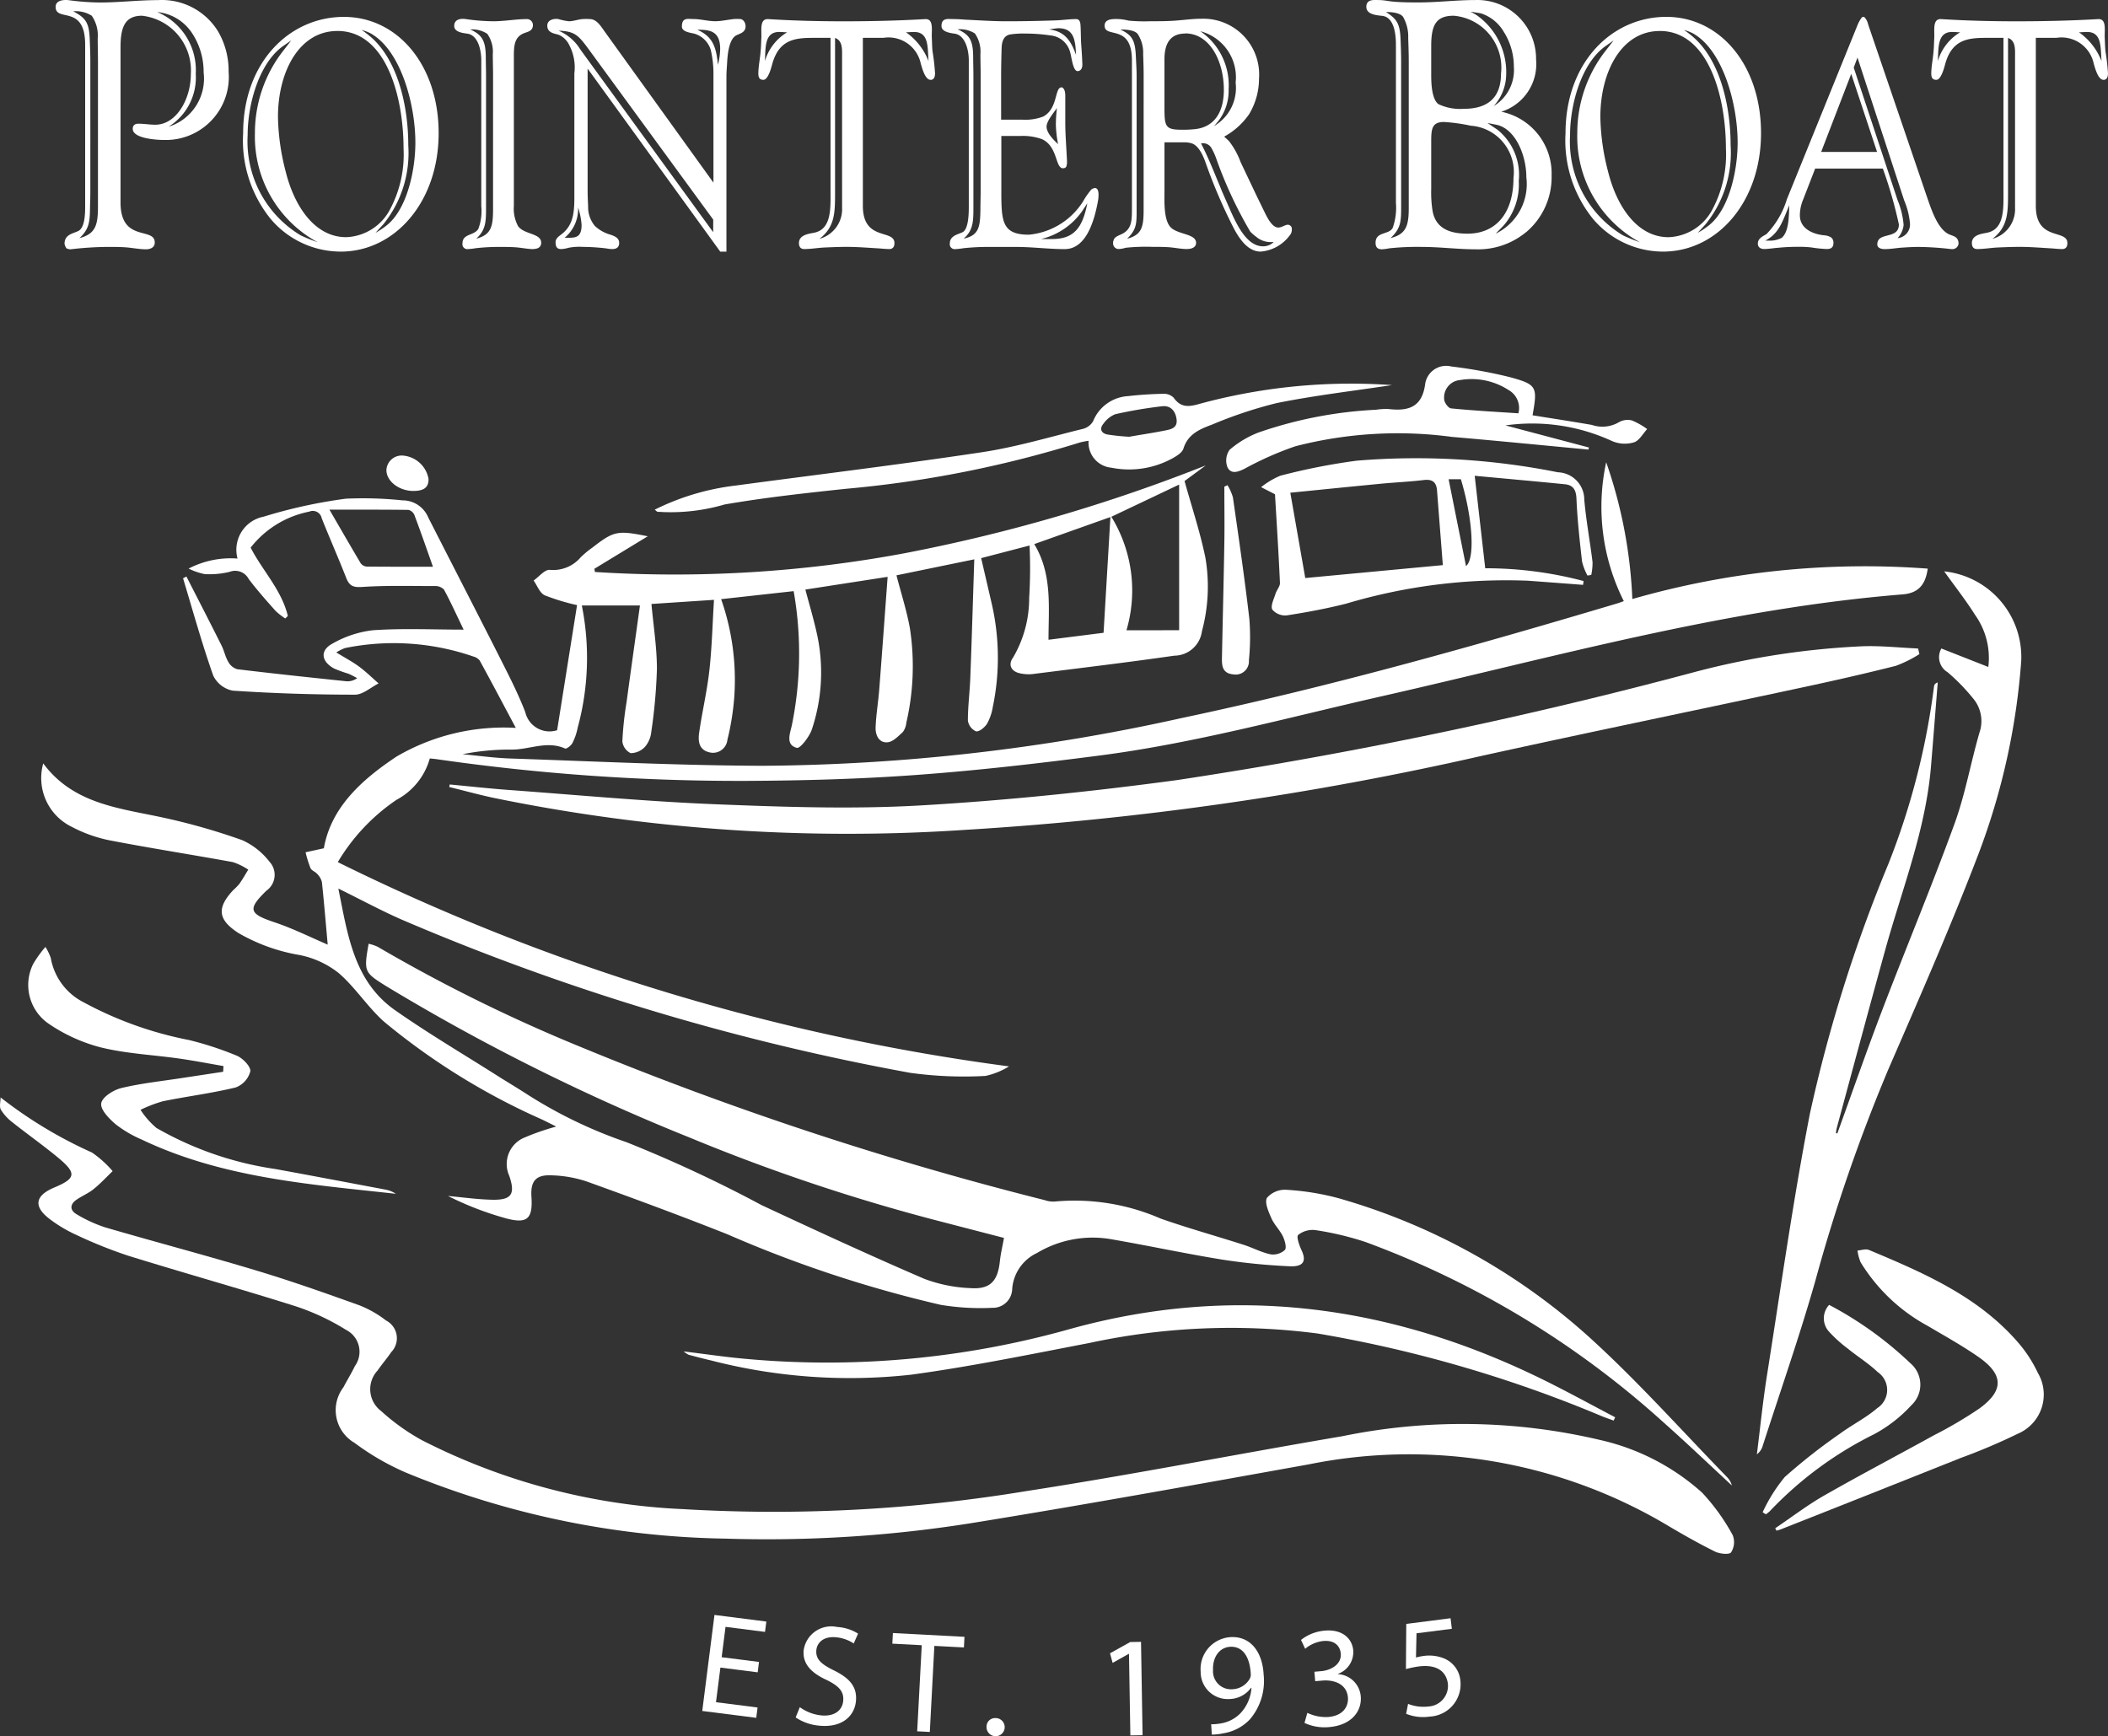
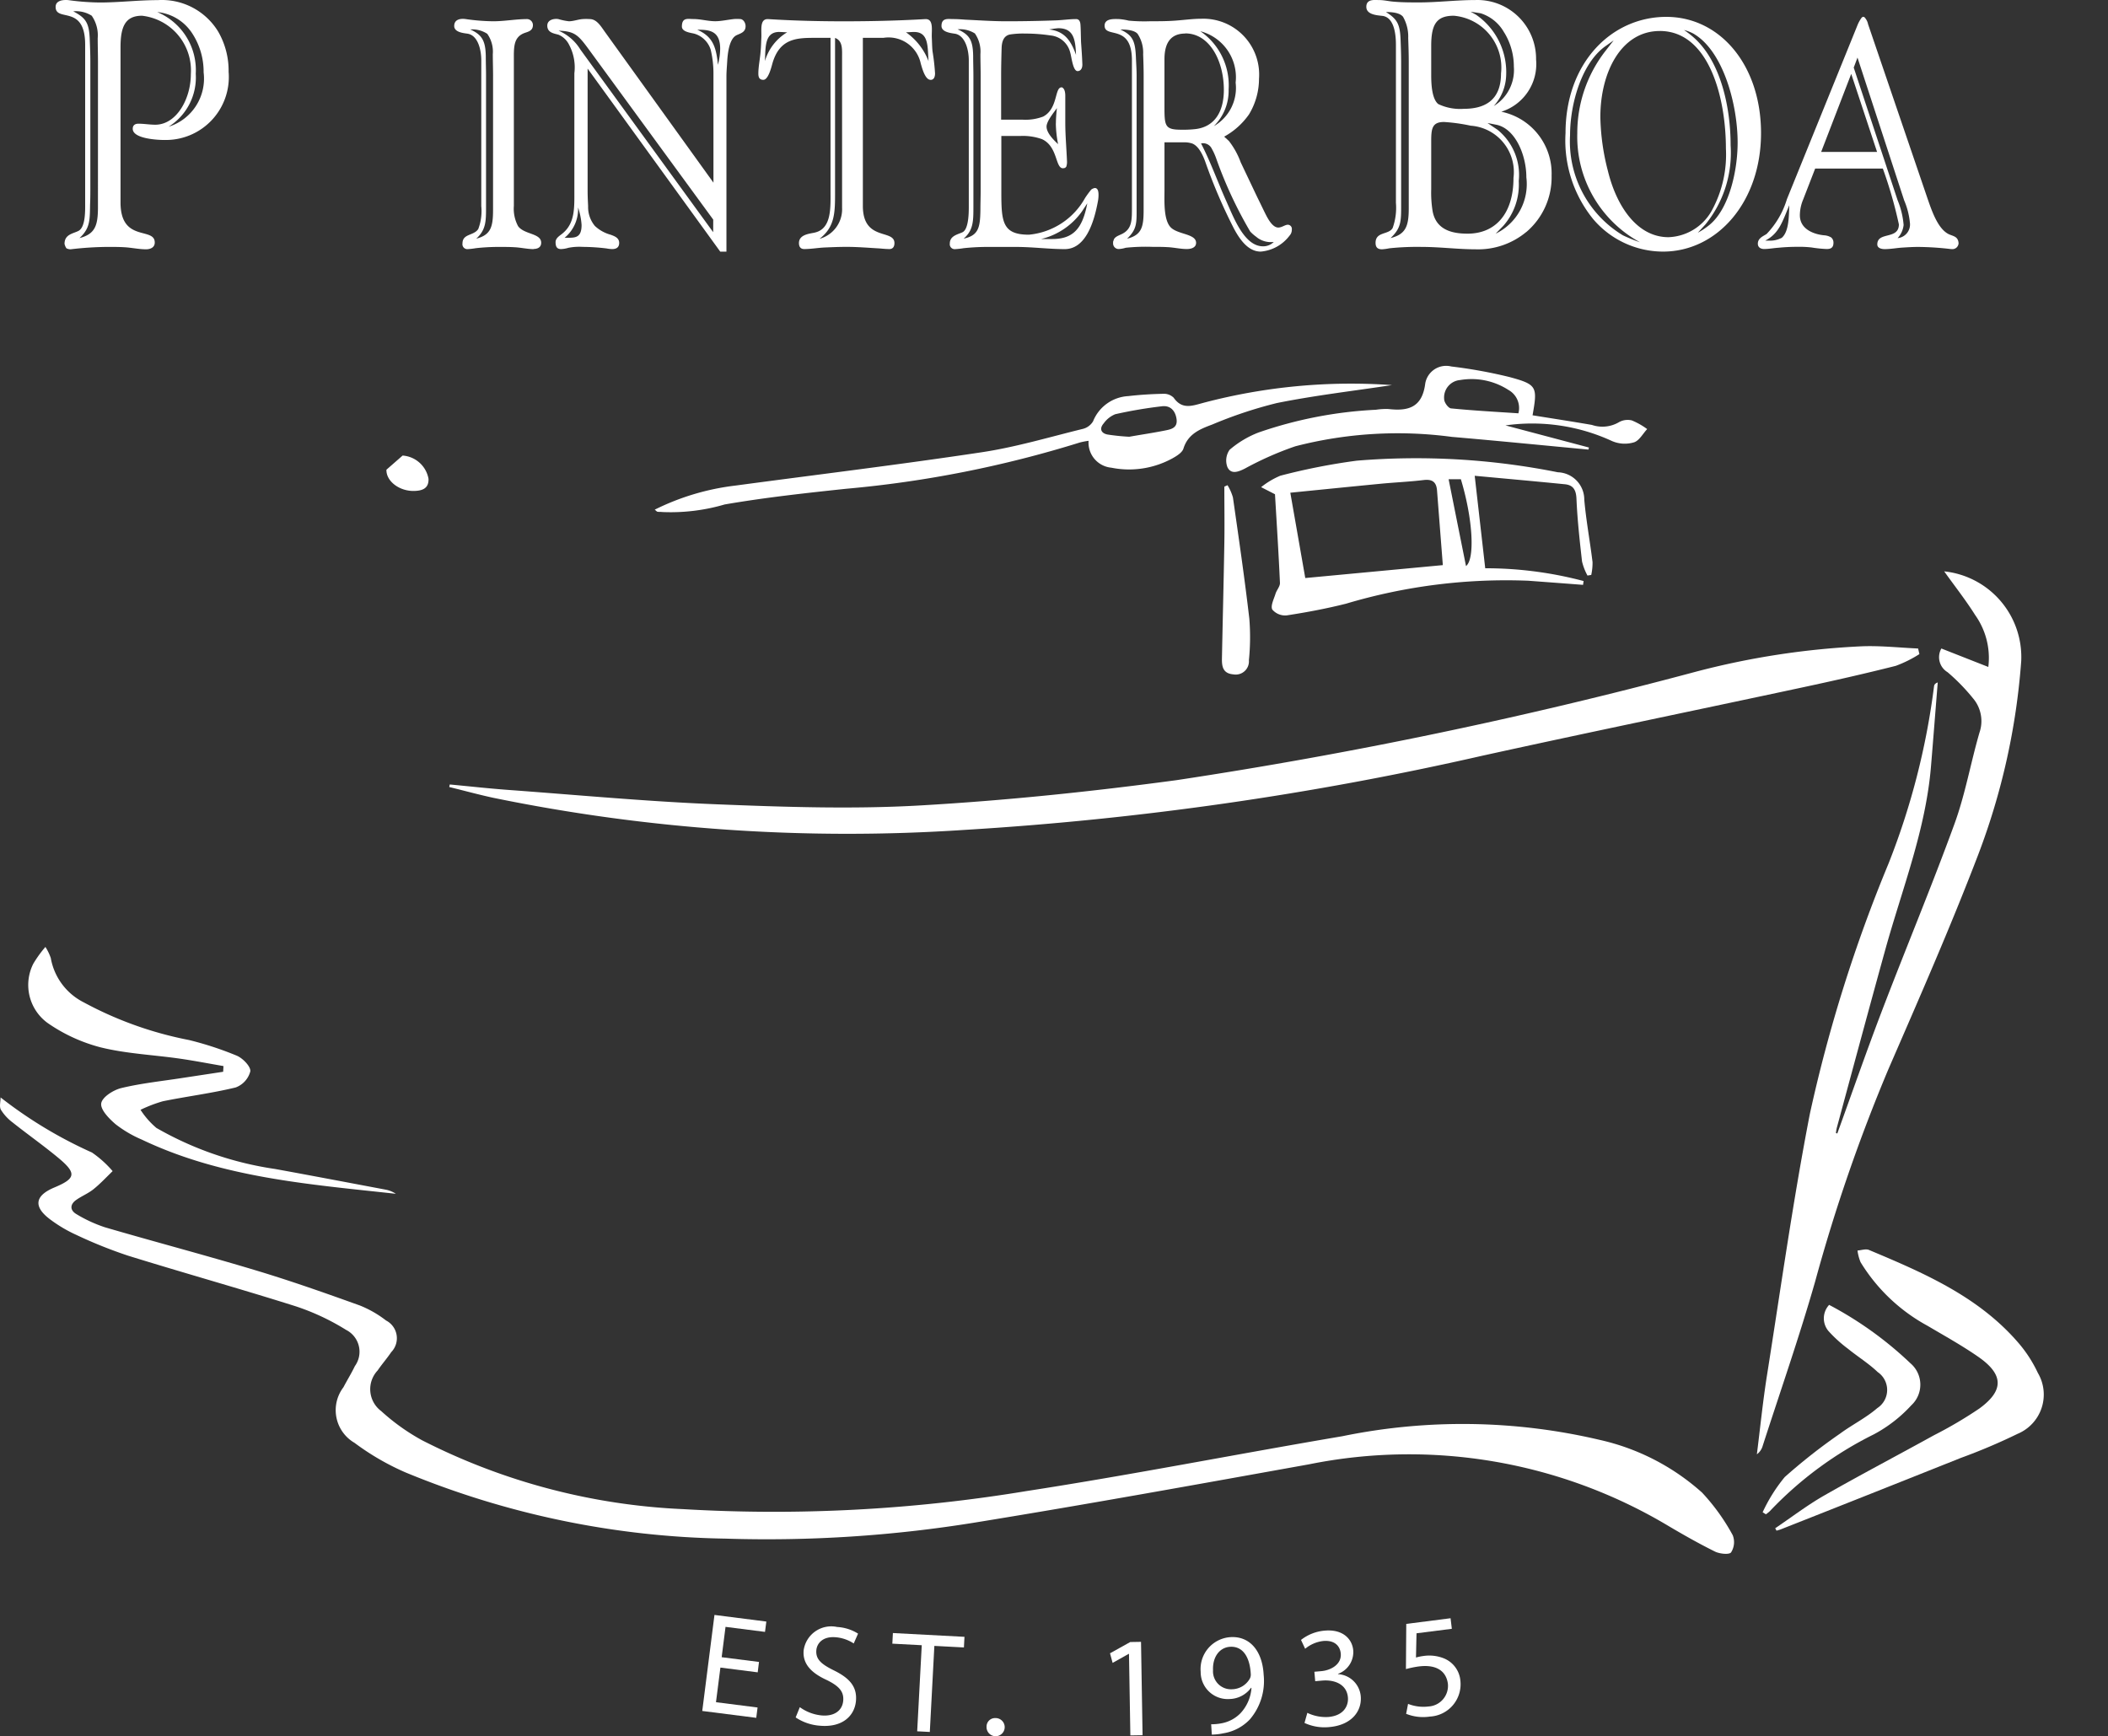
<svg xmlns="http://www.w3.org/2000/svg" id="Logo" width="101.982" height="84" viewBox="0 0 101.982 84">
  <rect x="0" y="0" width="101.982" height="84" fill="#333333" stroke="none" />
  <defs>
    <clipPath id="clip-path">
      <rect id="Rectangle_2169" data-name="Rectangle 2169" width="101.982" height="84" fill="#fff" />
    </clipPath>
  </defs>
  <g id="Group_4805" data-name="Group 4805" clip-path="url(#clip-path)">
    <path id="Path_29561" data-name="Path 29561" d="M9.528,6.773c-.289,0-1.537-.049-1.537-.542,0-.2.145-.246.276-.246.275,0,.551.049.814.049,1.025,0,1.721-1.248,1.721-2.447A2.665,2.665,0,0,0,8.438.761C7.6.761,7.4,1.336,7.4,2.289V9.795c0,1.955,1.656,1.166,1.656,1.939,0,.263-.25.328-.421.328-.342,0-.709-.082-1.051-.1-.263-.016-.538-.016-.814-.016a16.108,16.108,0,0,0-1.787.116.443.443,0,0,1-.2-.049.6.6,0,0,1-.092-.214c0-.46.407-.493.67-.625.354-.181.328-1,.328-1.363V2.174C5.692.187,4.26,1.09,4.26.334c0-.345.433-.345.617-.328A11.893,11.893,0,0,0,6.4.121c.932,0,1.865-.115,2.8-.115a3.188,3.188,0,0,1,2.917,1.511,3.771,3.771,0,0,1,.512,1.955,3.046,3.046,0,0,1-3.1,3.3M6.309,2.979c0-.378-.013-.756-.013-1.133A1.673,1.673,0,0,0,6.007.761,1.419,1.419,0,0,0,5.113.548c.618.328.775.558.8,1.413.013.345.027.673.027,1.018V9.007c0,.3,0,.591-.013.888-.013.772,0,1.149-.512,1.625.762-.2.893-.608.893-1.51Zm4.467-1.495a2.268,2.268,0,0,0-1.6-.9A3.041,3.041,0,0,1,11.039,3.57,2.809,2.809,0,0,1,9.725,6.132,2.44,2.44,0,0,0,11.42,3.5a3.39,3.39,0,0,0-.644-2.02" transform="translate(-1.569 0)" fill="#fff" />
-     <path id="Path_29562" data-name="Path 29562" d="M23.337,12.65a4.443,4.443,0,0,1-3.383-1.577A6.03,6.03,0,0,1,18.62,6.919c0-3.426,2.243-5.625,4.874-5.625,2.6,0,4.584,2.335,4.584,5.625,0,3.336-2.122,5.732-4.741,5.732M19.19,6.919a6.46,6.46,0,0,1,1.358-3.972l.4-.515L20.56,2.7c-1.14.8-1.722,2.759-1.722,4.321A5.3,5.3,0,0,0,21.4,11.862a8.154,8.154,0,0,0,.824.334A5.812,5.812,0,0,1,19.19,6.919m3.989-4.943c-1.867,0-2.874,2-2.874,4.154a11.031,11.031,0,0,0,.363,2.608c.413,1.7,1.407,3.214,2.935,3.214a2.5,2.5,0,0,0,2.134-1.365,5.637,5.637,0,0,0,.643-2.926c0-2.472-.825-5.686-3.2-5.686m1.673.152a2.05,2.05,0,0,0-.5-.2,4.7,4.7,0,0,1,.522.409c1.249,1.152,1.734,3.305,1.734,5.171A5.491,5.491,0,0,1,25.4,11.331l-.376.409a3.728,3.728,0,0,0,.546-.364c.97-.773,1.382-2.638,1.382-4,0-1.835-.691-4.4-2.1-5.246" transform="translate(-6.857 -0.477)" fill="#fff" />
    <path id="Path_29563" data-name="Path 29563" d="M38.629,12.585c-.3,0-.618-.076-.921-.091-.231-.015-.473-.015-.716-.015a9.99,9.99,0,0,0-1.164.061,3.379,3.379,0,0,1-.388.045.237.237,0,0,1-.255-.273c0-.485.546-.364.764-.7a2.441,2.441,0,0,0,.146-1.107V3.457c0-.515-.158-1.183-.63-1.289-.146-.031-.68-.046-.68-.379,0-.349.352-.365.558-.334a9.879,9.879,0,0,0,1.334.106c.546,0,1.092-.106,1.637-.106a.29.29,0,0,1,.279.288c0,.273-.218.319-.388.379-.57.2-.534.713-.534,1.35v7.02a1.78,1.78,0,0,0,.206.985c.3.409,1.116.334,1.116.8,0,.243-.207.3-.365.3M36.665,4.2c0-.349-.013-.7-.013-1.046a1.5,1.5,0,0,0-.267-.985,1.317,1.317,0,0,0-.824-.212c.57.257.74.546.752,1.3,0,.318.012.622.012.94v6.383c0,.683-.012,1.077-.473,1.5.7-.182.812-.561.812-1.395Z" transform="translate(-12.811 -0.532)" fill="#fff" />
    <path id="Path_29564" data-name="Path 29564" d="M51.052,2.246c-.34.182-.413.864-.437,1.258-.012.227-.037.485-.037.713v8.491h-.3L43.862,3.853v5.9c0,.258.012.5.024.758a1.429,1.429,0,0,0,.327.955,1.813,1.813,0,0,0,.764.425c.157.061.412.136.412.394,0,.243-.169.3-.339.3a1.588,1.588,0,0,1-.267-.03,9.8,9.8,0,0,0-1.152-.076,2.746,2.746,0,0,0-.7.045,1.427,1.427,0,0,1-.352.061c-.182,0-.267-.091-.267-.334,0-.212.218-.318.339-.425.606-.5.57-1.243.57-2.062V4.08a2.329,2.329,0,0,0-.255-1.38,1.01,1.01,0,0,0-.509-.485c-.206-.061-.546-.091-.546-.44,0-.3.352-.349.534-.318a3.043,3.043,0,0,0,.509.106c.219,0,.449-.091.667-.106a2.533,2.533,0,0,1,.339,0c.34,0,.534.334.74.622l5.25,7.293V4.141a4.972,4.972,0,0,0-.133-1.2,1.175,1.175,0,0,0-.776-.773c-.145-.045-.618-.076-.618-.349,0-.455.291-.364.558-.364.352,0,.7.106,1.055.106.291,0,.618-.076.91-.106a1.868,1.868,0,0,1,.291,0c.145,0,.267.167.267.349,0,.3-.267.349-.449.44m-1.116,8.915L43.922,2.928c-.522-.713-.691-.879-1.467-.91a2.279,2.279,0,0,1,1.055.91l6.427,8.84ZM43.4,10.57a1.8,1.8,0,0,1-.654,1.471c.437-.015.824.076.824-.622a3.354,3.354,0,0,0-.17-.849m5.76-8.6c.728.318.922.788,1.006,1.7a3.281,3.281,0,0,0,.109-.773c0-.895-.546-.925-1.116-.925" transform="translate(-15.434 -0.534)" fill="#fff" />
    <path id="Path_29565" data-name="Path 29565" d="M66.406,4.4c-.255,0-.4-.531-.473-.788a1.593,1.593,0,0,0-1.807-1.243h-.994V10.5c0,1.728,1.528,1.107,1.528,1.8,0,.2-.1.288-.243.288s-.315-.015-.473-.03c-.533-.03-1.067-.076-1.6-.076-.351,0-.7.015-1.054.03-.328.015-.667.076-.995.076-.157,0-.255-.091-.255-.288,0-.44.57-.455.788-.515.8-.2.74-1.213.74-2.016v-7.4H60.84c-.9,0-1.734.015-2.085,1.243-.061.227-.207.788-.437.788-.169,0-.242-.091-.242-.3,0-.349.085-.728.109-1.076.025-.227.025-.455.037-.682.012-.379-.085-.91.34-.879,1.212.076,2.425.106,3.637.106,1.31,0,2.631-.03,3.941-.106.425-.03.315.515.327.879.012.227.012.455.036.682a10.454,10.454,0,0,1,.121,1.061c0,.182-.06.318-.218.318m-7.312-2.32c-.715,0-.667.713-.7,1.41A2.418,2.418,0,0,1,59.47,2.1c-.121,0-.243-.015-.376-.015m3.032,1.228c0-.394.037-.8-.339-.94v7.4c0,1.031.012,1.728-.752,2.32a1.485,1.485,0,0,0,1.092-1.5Zm3.48-1.228c-.133,0-.255.015-.388.015a3.047,3.047,0,0,1,1.091,1.395c-.048-.7.013-1.41-.7-1.41" transform="translate(-21.388 -0.538)" fill="#fff" />
    <path id="Path_29566" data-name="Path 29566" d="M79.665,10.314c-.193,1.031-.606,2.274-1.6,2.274-.764,0-1.565-.106-2.353-.106h-1.3a11.108,11.108,0,0,0-1.237.061,3.6,3.6,0,0,1-.4.045.238.238,0,0,1-.267-.273c0-.379.4-.44.618-.546.3-.152.3-.97.3-1.258V3.46c0-.515-.17-1.183-.643-1.289-.157-.03-.678-.061-.678-.379,0-.409.327-.334.57-.334.206,0,.4.015.606.03.654.03,1.31.076,1.964.076q1.219,0,2.437-.045c.315-.015.63-.061.934-.061.121,0,.182.076.206.212.024.167.024.728.037.94.024.334.049.682.06,1.016.013.2-.073.349-.23.349-.231,0-.291-.7-.364-.925a1.083,1.083,0,0,0-.946-.8,8.166,8.166,0,0,0-1.213-.091,4.173,4.173,0,0,0-.752.045c-.279.061-.388.3-.4.652-.013.455-.024.91-.024,1.365V6.326h1.054a2.414,2.414,0,0,0,.982-.152c.74-.394.534-1.456.91-1.411.133.061.158.258.158.41v1.3c0,.622.06,1.274.084,1.9a.73.73,0,0,1-.036.227l-.061.061c-.024,0-.073.015-.1.015-.377,0-.243-1.061-1.019-1.41a2.731,2.731,0,0,0-1.043-.152H75V9.783c0,1.471.036,2.107,1.334,2.107a3.474,3.474,0,0,0,2.716-1.774,4.509,4.509,0,0,1,.3-.409.421.421,0,0,1,.17-.076c.158,0,.182.182.182.334a1.677,1.677,0,0,1-.037.349M74,4.2c0-.349-.012-.7-.012-1.046a1.542,1.542,0,0,0-.267-1,1.343,1.343,0,0,0-.836-.2c.57.258.74.515.752,1.289,0,.318.012.637.012.955v6.383c0,.667-.012,1.107-.473,1.5.728-.152.8-.546.812-1.395,0-.3.012-.622.012-.925Zm4.9,6.565A3.4,3.4,0,0,1,76.925,12.1h.534c1.018,0,1.467-.5,1.7-1.728ZM77.64,6.507c0-.242.024-.5.048-.742-.109.167-.5.621-.5.895,0,.318.364.667.558.849a5.556,5.556,0,0,1-.109-1M77.75,1.9a4.289,4.289,0,0,0-.437.061c.679.076,1.03.455,1.3,1.228C78.586,2.4,78.477,1.9,77.75,1.9" transform="translate(-26.557 -0.535)" fill="#fff" />
    <path id="Path_29567" data-name="Path 29567" d="M93.54,11.93a1.945,1.945,0,0,1-1.394.773c-.582,0-.982-.531-1.286-1.092A25.788,25.788,0,0,1,89.478,8.4c-.121-.349-.328-.8-.643-.925a1.22,1.22,0,0,0-.4-.06h-.946V9.747c0,.485-.049,1.38.279,1.759s1.25.318,1.25.773c0,.258-.291.3-.449.3-.3,0-.618-.076-.922-.091-.243-.015-.509-.015-.751-.015a9.251,9.251,0,0,0-1.286.045,1.327,1.327,0,0,1-.339.061.271.271,0,0,1-.267-.3.188.188,0,0,1,.025-.121c.024-.152.23-.227.327-.273.582-.243.558-.7.558-1.38V3.454c0-1.8-1.322-1.046-1.322-1.683,0-.364.485-.319.679-.319a2.69,2.69,0,0,1,.485.076,7.987,7.987,0,0,0,1.043.03c.4,0,.812,0,1.212-.03.425-.03.849-.091,1.274-.091a2.7,2.7,0,0,1,2.777,2.9,3.327,3.327,0,0,1-.485,1.728,3.553,3.553,0,0,1-1.2,1.076l.231.212a3.821,3.821,0,0,1,.569,1.032l.8,1.683c.121.243.243.5.363.743.134.273.364.728.655.728.17,0,.328-.136.461-.136a.2.2,0,0,1,.194.227.428.428,0,0,1-.109.3M86.481,4.2c0-.349-.011-.7-.024-1.046a1.655,1.655,0,0,0-.267-.985c-.169-.2-.618-.212-.837-.212.582.273.716.531.752,1.3.012.3.036.637.036.94v6.383c0,.743.024,1.031-.461,1.5.715-.182.8-.576.8-1.395Zm2.013-2.047c-.667,0-1.006.409-1.006,1.243V5.668c0,.955.013,1.138.813,1.138a5.155,5.155,0,0,0,.69-.031c.886-.106,1.37-.788,1.37-1.9,0-1.38-.678-2.729-1.867-2.729m.728-.106a3.174,3.174,0,0,1,1.37,2.82,2.4,2.4,0,0,1-.716,1.774,2.132,2.132,0,0,0,1.055-2.107,2.3,2.3,0,0,0-1.709-2.486m2.728,9.962a1.888,1.888,0,0,1-.315-.273,20.352,20.352,0,0,1-1.649-3.548,2.911,2.911,0,0,0-.207-.455.47.47,0,0,0-.521-.258c.352.682.618,1.365.922,2.093.133.334.279.652.425.985.339.773.836,1.9,1.649,1.9a.714.714,0,0,0,.522-.212,1.1,1.1,0,0,1-.825-.227" transform="translate(-31.153 -0.53)" fill="#fff" />
    <path id="Path_29568" data-name="Path 29568" d="M112.375,11.225a3.64,3.64,0,0,1-2.457.838c-.854,0-1.721-.115-2.575-.115a12.872,12.872,0,0,0-1.59.066,2.612,2.612,0,0,1-.354.049c-.184,0-.315-.066-.315-.312,0-.558.644-.378.828-.723a2.91,2.91,0,0,0,.157-1.215V2.175c0-.542-.092-1.3-.617-1.4-.21-.033-.815-.033-.815-.443,0-.394.407-.328.617-.328.25,0,.5.066.749.081.394.033.788.033,1.183.033.906,0,1.813-.115,2.719-.115a2.841,2.841,0,0,1,2.944,2.874,2.415,2.415,0,0,1-1.682,2.529A3.049,3.049,0,0,1,113.6,8.5a3.476,3.476,0,0,1-1.222,2.726m-5.715-9.378a1.938,1.938,0,0,0-.25-1.035c-.171-.214-.6-.23-.827-.23.551.345.683.591.709,1.363.013.345.026.69.026,1.035V9.894c0,.8.013,1.133-.512,1.626.723-.181.88-.558.88-1.429V2.979c0-.378-.013-.756-.026-1.133M108.867.762c-.855,0-1.091.443-1.091,1.462V3.636c0,.411.027,1.15.342,1.4a2.464,2.464,0,0,0,1.235.23c.933,0,1.8-.345,1.8-1.708A2.518,2.518,0,0,0,108.867.762m.827,5.322a8.6,8.6,0,0,0-1.3-.181c-.578,0-.618.328-.618.936V9.155a5.6,5.6,0,0,0,.066,1.051c.17.969,1.037,1.1,1.694,1.1,1.353,0,2.22-.969,2.22-2.694a2.248,2.248,0,0,0-2.063-2.529m1.617-4.5a1.984,1.984,0,0,0-1.13-.936c-.171-.033-.328-.049-.5-.082l.263.148a3.372,3.372,0,0,1,1.459,2.94,2.315,2.315,0,0,1-.6,1.478,2.041,2.041,0,0,0,.972-1.905,3.151,3.151,0,0,0-.46-1.642m-.394,4.451-.42-.082.486.328a2.814,2.814,0,0,1,1.025,2.48,3.008,3.008,0,0,1-.749,2.169l-.368.377a2.665,2.665,0,0,0,1.485-2.726c0-1.084-.539-2.365-1.459-2.546" transform="translate(-38.536 -0.001)" fill="#fff" />
    <path id="Path_29569" data-name="Path 29569" d="M124.608,12.65a4.442,4.442,0,0,1-3.383-1.577,6.028,6.028,0,0,1-1.334-4.155c0-3.426,2.244-5.625,4.875-5.625,2.6,0,4.583,2.335,4.583,5.625,0,3.336-2.122,5.732-4.74,5.732M120.46,6.919a6.457,6.457,0,0,1,1.359-3.972l.4-.515-.388.273c-1.14.8-1.721,2.759-1.721,4.321a5.3,5.3,0,0,0,2.558,4.837,8.1,8.1,0,0,0,.824.334,5.813,5.813,0,0,1-3.032-5.277m3.99-4.943c-1.867,0-2.874,2-2.874,4.154a11.03,11.03,0,0,0,.363,2.608c.413,1.7,1.407,3.214,2.934,3.214a2.5,2.5,0,0,0,2.135-1.365,5.643,5.643,0,0,0,.642-2.926c0-2.472-.824-5.686-3.2-5.686m1.673.152a2.06,2.06,0,0,0-.5-.2,4.632,4.632,0,0,1,.521.409c1.25,1.152,1.734,3.305,1.734,5.171a5.491,5.491,0,0,1-1.213,3.821l-.375.409a3.757,3.757,0,0,0,.545-.364c.97-.773,1.382-2.638,1.382-4,0-1.835-.69-4.4-2.1-5.246" transform="translate(-44.153 -0.477)" fill="#fff" />
    <path id="Path_29570" data-name="Path 29570" d="M143.978,12.529a14.206,14.206,0,0,0-1.613-.106c-.231,0-.485.015-.715.03-.291.015-.594.076-.9.076-.109,0-.352-.03-.352-.227,0-.637,1.044-.212,1.044-.97a21.094,21.094,0,0,0-.776-2.7h-3.274l-.582,1.5a1.99,1.99,0,0,0-.158.758c0,.7.715.925,1.164.97a.741.741,0,0,1,.352.106.324.324,0,0,1,.109.258c0,.258-.157.3-.327.3a6.116,6.116,0,0,1-.74-.076,5.271,5.271,0,0,0-.691-.03q-.455,0-.91.045c-.231.015-.461.061-.69.061-.134,0-.3-.061-.3-.258,0-.273.267-.364.424-.47a4.154,4.154,0,0,0,.982-1.683l3.419-8.43a1.656,1.656,0,0,1,.206-.364l.061-.031.06.015a.7.7,0,0,1,.182.349l2.886,8.461c.206.591.5,1.455,1.031,1.7.206.091.436.106.46.425a.3.3,0,0,1-.352.288m-9-.409h.146a1.229,1.229,0,0,0,.654-.136c.364-.318.339-1.107.364-1.577-.328.773-.485,1.365-1.164,1.713m4.159-8.066-1.455,3.776h2.705Zm2.558,6.111-2.255-6.9-.182.485,2.122,6.414a3.962,3.962,0,0,1,.291,1.2,1.1,1.1,0,0,1-.291.637.664.664,0,0,0,.594-.758,3.656,3.656,0,0,0-.279-1.076" transform="translate(-49.577 -0.476)" fill="#fff" />
-     <path id="Path_29571" data-name="Path 29571" d="M156.234,4.4c-.255,0-.4-.531-.473-.788a1.593,1.593,0,0,0-1.807-1.243h-.994V10.5c0,1.728,1.527,1.107,1.527,1.8,0,.2-.1.288-.243.288s-.315-.015-.473-.03c-.534-.03-1.067-.076-1.6-.076-.352,0-.7.015-1.055.03-.328.015-.667.076-.994.076-.157,0-.255-.091-.255-.288,0-.44.57-.455.789-.515.8-.2.739-1.213.739-2.016v-7.4h-.727c-.9,0-1.734.015-2.086,1.243-.06.227-.206.788-.437.788-.17,0-.243-.091-.243-.3,0-.349.085-.728.109-1.076.024-.227.024-.455.037-.682.012-.379-.085-.91.339-.879,1.213.076,2.426.106,3.637.106,1.31,0,2.632-.03,3.942-.106.424-.03.315.515.327.879.013.227.013.455.037.682a10.456,10.456,0,0,1,.121,1.061c0,.182-.061.318-.218.318m-7.313-2.32c-.714,0-.666.713-.7,1.41A2.419,2.419,0,0,1,149.3,2.1c-.121,0-.243-.015-.377-.015m3.032,1.228c0-.394.037-.8-.339-.94v7.4c0,1.031.013,1.728-.752,2.32a1.485,1.485,0,0,0,1.091-1.5Zm3.481-1.228c-.134,0-.255.015-.388.015a3.056,3.056,0,0,1,1.091,1.395c-.049-.7.012-1.41-.7-1.41" transform="translate(-54.47 -0.538)" fill="#fff" />
    <path id="Path_29572" data-name="Path 29572" d="M56.463,126.466l-1.805-.23-.214,1.675,2.012.256-.064.5-2.612-.332.591-4.646,2.509.32-.064.5-1.91-.243-.187,1.468,1.806.229Z" transform="translate(-19.806 -45.554)" fill="#fff" />
    <path id="Path_29573" data-name="Path 29573" d="M61.138,128.484a2.142,2.142,0,0,0,1.052.4c.617.055,1.006-.238,1.047-.709.039-.436-.189-.708-.8-1.006-.737-.338-1.172-.774-1.114-1.432a1.349,1.349,0,0,1,1.622-1.132,2.13,2.13,0,0,1,1.011.321l-.21.476a1.87,1.87,0,0,0-.866-.3c-.637-.056-.913.3-.942.621-.039.436.226.676.848.982.761.375,1.129.792,1.068,1.476-.064.72-.653,1.3-1.753,1.2a2.417,2.417,0,0,1-1.164-.4Z" transform="translate(-22.444 -45.887)" fill="#fff" />
    <path id="Path_29574" data-name="Path 29574" d="M69.761,125.663l-1.423-.075.027-.514,3.463.183-.027.514-1.43-.075-.22,4.164-.611-.032Z" transform="translate(-25.168 -46.063)" fill="#fff" />
    <path id="Path_29575" data-name="Path 29575" d="M75.552,132.011a.411.411,0,0,1,.43-.426.439.439,0,1,1-.43.426" transform="translate(-27.824 -48.46)" fill="#fff" />
    <path id="Path_29576" data-name="Path 29576" d="M85.926,126.329h-.013l-.779.437-.126-.464.979-.545.521-.009.075,4.517-.591.01Z" transform="translate(-31.307 -46.311)" fill="#fff" />
    <path id="Path_29577" data-name="Path 29577" d="M92.456,129.6a2.566,2.566,0,0,0,.493-.046,1.709,1.709,0,0,0,.922-.486,1.986,1.986,0,0,0,.534-1.231h-.021a1.323,1.323,0,0,1-1.036.541,1.308,1.308,0,0,1-1.4-1.313,1.548,1.548,0,0,1,1.458-1.682c.923-.047,1.53.673,1.589,1.825a2.856,2.856,0,0,1-.669,2.157,2.254,2.254,0,0,1-1.28.671,2.842,2.842,0,0,1-.56.064Zm.089-2.607a.869.869,0,0,0,.917.913,1.011,1.011,0,0,0,.865-.517.416.416,0,0,0,.044-.225c-.04-.77-.354-1.346-.992-1.313-.521.027-.865.5-.833,1.142" transform="translate(-33.861 -46.175)" fill="#fff" />
    <path id="Path_29578" data-name="Path 29578" d="M99.942,128.861a2.05,2.05,0,0,0,1.021.2c.782-.069.981-.589.941-.961-.063-.629-.654-.85-1.242-.8l-.339.03-.04-.457.339-.03c.443-.039.984-.316.937-.85-.031-.359-.288-.658-.849-.608a1.664,1.664,0,0,0-.874.376l-.2-.428a2.146,2.146,0,0,1,1.147-.45c.886-.078,1.334.413,1.38.96a1.12,1.12,0,0,1-.737,1.131v.014a1.176,1.176,0,0,1,1.1,1.068c.063.72-.442,1.4-1.521,1.493a2.292,2.292,0,0,1-1.2-.2Z" transform="translate(-36.695 -45.989)" fill="#fff" />
    <path id="Path_29579" data-name="Path 29579" d="M109.889,124.452l-1.709.217-.026,1.173a2.4,2.4,0,0,1,.361-.075,1.914,1.914,0,0,1,1,.119,1.287,1.287,0,0,1,.787,1.07,1.566,1.566,0,0,1-1.473,1.742,2.208,2.208,0,0,1-1.151-.133l.093-.481a2.018,2.018,0,0,0,.989.126,1,1,0,0,0,.937-1.107c-.08-.578-.519-.943-1.415-.829a4.829,4.829,0,0,0-.614.127l.016-2.186,2.143-.274Z" transform="translate(-39.651 -45.646)" fill="#fff" />
-     <path id="Path_29580" data-name="Path 29580" d="M49.754,72.928c-.971-.251-1.933-.5-2.894-.75a91.749,91.749,0,0,1-12.3-4.1,101.218,101.218,0,0,1-14.708-7.34c-1.044-.654-1.075-.685-.834-2.042a2.188,2.188,0,0,1,.433.144,77.813,77.813,0,0,0,9.812,4.844A163.244,163.244,0,0,0,51.724,71.1a1.254,1.254,0,0,0,.475.07,10.417,10.417,0,0,1,5.136.823c1.323.464,2.676.84,4.012,1.268.438.14.854.366,1.3.461a.845.845,0,0,0,.695-.208c.1-.111,0-.46-.093-.66-.149-.309-.418-.562-.555-.874s-.34-.761-.217-.988a1.149,1.149,0,0,1,.937-.392,12.488,12.488,0,0,1,2.526.408,30.609,30.609,0,0,1,12.243,6.826c2.3,2.1,4.382,4.439,6.558,6.673a.931.931,0,0,1,.229.4c-1.087-1.006-2.156-2.03-3.263-3.013a44.266,44.266,0,0,0-14.461-8.767,14.567,14.567,0,0,0-2.431-.577,1.115,1.115,0,0,0-.828.236c-.094.083.056.507.166.744.241.517.092.8-.565.771a30,30,0,0,1-3.279-.324c-1.772-.286-3.528-.667-5.3-.973a5.24,5.24,0,0,0-3.656.654,2.094,2.094,0,0,0-1.2,1.729.936.936,0,0,1-.97.924,11.8,11.8,0,0,1-2.487-.144,59.151,59.151,0,0,1-10.323-3.415c-2.255-.895-4.531-1.735-6.813-2.557a5.9,5.9,0,0,0-1.678-.294c-.773-.04-1.037.277-.988,1.033.069,1.056-.186,1.322-1.208,1.054A15.269,15.269,0,0,1,22.858,70.9c.719.064,1.438.169,2.157.182.925.016,1.107-.28.805-1.16a1.384,1.384,0,0,1,.673-1.821,11.938,11.938,0,0,1,1.6-.56c-.224-.112-.459-.232-.7-.347a32.657,32.657,0,0,1-7.625-4.723c-.8-.711-1.39-1.66-2.2-2.358a4.454,4.454,0,0,0-1.883-.87,8.824,8.824,0,0,1-2.97-1.068c-.985-.641-1.059-1.206-.248-2.073a3.026,3.026,0,0,0,.3-.306c.154-.221.287-.456.428-.685a3.063,3.063,0,0,0-.746-.365c-1.984-.362-3.979-.67-5.958-1.053a6.726,6.726,0,0,1-1.832-.652,2.622,2.622,0,0,1-1.383-3.07c1.449,1.956,3.651,2.159,5.765,2.614a30.826,30.826,0,0,1,3.864,1.1,3.471,3.471,0,0,1,1.318,1.044.935.935,0,0,1-.151,1.4c-.924.9-.842,1.118.393,1.529.895.3,1.745.727,2.573,1.08-.087-.969-.172-2-.281-3.029a.848.848,0,0,0-.232-.395c-.091-.107-.268-.16-.32-.277a5.9,5.9,0,0,1-.238-.767l.885-.193c.351-2.014,1.89-3.355,3.517-4.438a10.273,10.273,0,0,1,5.769-1.387c-.6-1.125-1.166-2.2-1.749-3.263a.584.584,0,0,0-.305-.19,11.8,11.8,0,0,0-6.21-.409,2.272,2.272,0,0,0-.42.212c.438.269.8.459,1.122.7s.618.529.924.8c-.38.19-.761.544-1.142.543-1.972,0-3.946-.064-5.913-.194a1.331,1.331,0,0,1-.946-.73c-.545-1.548-.984-3.134-1.459-4.707l.163-.085c.569,1.112,1.141,2.222,1.7,3.339.127.254.181.547.325.79a.732.732,0,0,0,.431.355c1.761.213,3.526.4,5.29.584a.781.781,0,0,0,.515-.153c-.143-.073-.282-.155-.431-.215a6.335,6.335,0,0,1-.687-.25c-.629-.342-.692-.883-.07-1.209a5.1,5.1,0,0,1,1.946-.642c1.436-.1,2.883-.03,4.392-.03-.3-.615-.6-1.286-.95-1.936a.57.57,0,0,0-.434-.172c-1.178,0-2.358-.035-3.531.044-.441.03-.619-.062-.769-.446-.379-.967-.8-1.917-1.184-2.884a.437.437,0,0,0-.6-.315,4.759,4.759,0,0,0-2.836,1.742c.571,1.112,1.5,2.052,1.8,3.306l-.125.121a3.157,3.157,0,0,1-.471-.368c-.446-.5-.895-1.008-1.3-1.543a.736.736,0,0,0-.915-.346,4.14,4.14,0,0,1-1.211.111,3.206,3.206,0,0,1-.78-.267,4.423,4.423,0,0,1,2.367-.486,1.63,1.63,0,0,1,1.26-2.025,24.333,24.333,0,0,1,3.979-.871,18.334,18.334,0,0,1,2.742.081,1.339,1.339,0,0,1,1.244.823c1.175,2.308,2.363,4.608,3.532,6.919.414.819.831,1.642,1.163,2.5a1.205,1.205,0,0,0,1.542.879c.316-1.984.641-4.024.964-6.053a10.265,10.265,0,0,1-1.567-.476c-.238-.113-.36-.468-.534-.714.261-.183.532-.532.78-.516a1.748,1.748,0,0,0,1.5-.61,4.55,4.55,0,0,1,.565-.468c1.035-.805,1.211-.843,2.676-.546l-2.582,1.572.027.155a60.621,60.621,0,0,0,15.013-.913,80.881,80.881,0,0,0,14.536-4.242l-1.024.755c.349,1.257.754,2.467,1.008,3.708a8.3,8.3,0,0,1-.168,3.562A1.356,1.356,0,0,1,58,44.758c-2.279.328-4.567.6-6.852.889a1.919,1.919,0,0,1-.609-.033c-.433-.087-.6-.414-.346-.762a5.67,5.67,0,0,0,.781-2.892,22.975,22.975,0,0,0,.018-2.532l-2.341.611c.17.733.331,1.422.49,2.112a11.665,11.665,0,0,1,.071,5.1,2.462,2.462,0,0,1-.276.8c-.112.177-.381.4-.537.367a.674.674,0,0,1-.39-.521c0-.69.091-1.379.117-2.07.072-1.887.128-3.775.192-5.73l-3.764.774c.228.885.5,1.72.652,2.576a12.11,12.11,0,0,1-.176,4.559.876.876,0,0,1-.172.451c-.218.2-.474.469-.735.492-.419.037-.591-.351-.578-.717.021-.608.126-1.213.174-1.821.139-1.782.267-3.565.407-5.467l-3.979.616c.191.723.388,1.381.538,2.049a8.7,8.7,0,0,1-.222,4.71c-.119.359-.566.938-.727.9-.56-.145-.33-.695-.246-1.083a17.322,17.322,0,0,0,.09-6.5l-3.509.388a11.8,11.8,0,0,1,.634,4.761,12.484,12.484,0,0,1-.33,2.042.7.7,0,0,1-.9.6c-.489-.126-.523-.554-.467-.94.144-1.008.381-2,.494-3.014.124-1.107.15-2.224.224-3.416l-3.026.2c.1,1.09.265,2.119.265,3.148a25.976,25.976,0,0,1-.272,3.034,1.325,1.325,0,0,1-.3.723.955.955,0,0,1-.7.312.721.721,0,0,1-.4-.569,16.21,16.21,0,0,1,.2-1.876c.209-1.546.428-3.092.651-4.7H29.332a12.876,12.876,0,0,1-.2,5.912,2.842,2.842,0,0,1-.256.747c-.064.123-.287.293-.357.262-.889-.4-1.755.074-2.632.052a11.552,11.552,0,0,0-2.322.224c.765.071,1.529.181,2.3.207,4.076.136,8.152.339,12.229.353a96.035,96.035,0,0,0,20.257-2.31C65.475,46.274,72.48,44.3,79.458,42.22c.094-.028.184-.068.284-.1a10.161,10.161,0,0,1-.853-6.72,22.906,22.906,0,0,1,1.265,6.618,40.7,40.7,0,0,1,14.291-1.471c-.109.791-.463,1.185-1.212,1.246-8.579.694-16.837,3.032-25.18,4.924-4.553,1.033-9.063,2.277-13.7,2.876-2.927.378-5.864.719-8.808.934-2.723.2-5.459.275-8.19.289A102.277,102.277,0,0,1,22.3,49.765c-.1-.014-.2-.021-.323-.034a3.256,3.256,0,0,1-1.608,2,9.5,9.5,0,0,0-2.843,3.016A103.939,103.939,0,0,0,50,64.63a3.68,3.68,0,0,1-1.138.461,18.886,18.886,0,0,1-3.646-.15A114.518,114.518,0,0,1,20.61,57.525c-1.005-.442-1.973-.966-3.057-1.5.453,2.235.744,4.483,2.745,5.887,1.617,1.134,3.326,2.138,4.995,3.2.414.262.834.513,1.248.776A22.313,22.313,0,0,0,31.5,68.3a64.5,64.5,0,0,1,6.532,3.044c2.6,1.212,5.213,2.421,7.851,3.557a7.067,7.067,0,0,0,2.262.457c.942.067,1.311-.344,1.41-1.291.037-.36.125-.715.2-1.14m8.474-29.4V36.48l-3.279,1.558a6.815,6.815,0,0,1,.731,5.491Zm-7.01-4.169c.881,1.459.692,3.046.69,4.63l2.664-.337c.109-1.838.217-3.668.331-5.6l-3.685,1.309m-34.1-1.671c.514.886,1.008,1.745,1.516,2.6a.4.4,0,0,0,.294.159c1.085.011,2.169.007,3.2.007-.267-.757-.571-1.637-.9-2.509a.418.418,0,0,0-.287-.241c-1.251-.016-2.5-.011-3.823-.011" transform="translate(-1.184 -13.035)" fill="#fff" />
    <path id="Path_29581" data-name="Path 29581" d="M.027,84.05a21.274,21.274,0,0,0,4.422,2.666,5.191,5.191,0,0,1,1,.9c-.31.3-.6.615-.936.883-.251.2-.565.325-.83.514-.308.22-.3.5.016.685a6.717,6.717,0,0,0,1.382.637c2.426.709,4.872,1.352,7.293,2.082,1.7.511,3.368,1.1,5.036,1.7a5.258,5.258,0,0,1,1.268.727.965.965,0,0,1,.248,1.531c-.2.3-.45.581-.656.885a1.323,1.323,0,0,0,.174,1.968,10.19,10.19,0,0,0,1.98,1.413,30.744,30.744,0,0,0,12.624,3.329,74.853,74.853,0,0,0,16.593-.871c5.116-.789,10.2-1.793,15.3-2.657a28.924,28.924,0,0,1,12.449.177,11.03,11.03,0,0,1,4.954,2.551,9.99,9.99,0,0,1,1.483,2.061.919.919,0,0,1-.081.832c-.088.119-.55.072-.776-.039-.785-.389-1.548-.822-2.3-1.268a24.446,24.446,0,0,0-17.338-2.955c-5.379.966-10.758,1.941-16.152,2.816a62.988,62.988,0,0,1-12.073.78,42.193,42.193,0,0,1-15.481-3.2,12.318,12.318,0,0,1-2.476-1.435,1.829,1.829,0,0,1-.535-2.689c.18-.344.386-.673.553-1.023a1.186,1.186,0,0,0-.428-1.754,11.286,11.286,0,0,0-2.421-1.136c-2.7-.855-5.431-1.617-8.136-2.457A22.2,22.2,0,0,1,3.689,90.7a6.769,6.769,0,0,1-1.26-.746c-.827-.618-.746-1.15.2-1.546,1.035-.433,1.087-.685.215-1.415-.72-.6-1.49-1.141-2.225-1.725a2.276,2.276,0,0,1-.575-.621c-.086-.153-.016-.394-.016-.594" transform="translate(0 -30.954)" fill="#fff" />
    <path id="Path_29582" data-name="Path 29582" d="M34.431,56.18c.969.09,1.937.2,2.907.269,3.332.244,6.663.557,10,.69,3.28.131,6.576.243,9.847.056,4.145-.238,8.287-.669,12.4-1.223a229.24,229.24,0,0,0,25.07-5.232,38.484,38.484,0,0,1,8.149-1.248c.886-.028,1.776.07,2.664.11.02.09.041.181.062.27a5.861,5.861,0,0,1-1.142.568c-1.5.38-3.01.721-4.523,1.045-5.162,1.107-10.333,2.171-15.489,3.306a154.5,154.5,0,0,1-25.043,3.587,85.15,85.15,0,0,1-22.821-1.558c-.706-.154-1.4-.344-2.106-.517.008-.04.016-.081.024-.122" transform="translate(-12.672 -18.225)" fill="#fff" />
    <path id="Path_29583" data-name="Path 29583" d="M138.44,70.951c.722-1.991,1.417-3.992,2.173-5.97,1.15-3.008,2.392-5.981,3.494-9.006.521-1.43.783-2.953,1.21-4.42A1.7,1.7,0,0,0,145,49.9a9.525,9.525,0,0,0-1.228-1.26.847.847,0,0,1-.3-1.147l2.271.893a3.581,3.581,0,0,0-.635-2.509c-.463-.736-1.006-1.422-1.5-2.116a4.169,4.169,0,0,1,3.727,4.334,33.056,33.056,0,0,1-2.071,9.346c-1.345,3.521-2.866,6.975-4.367,10.435A82.274,82.274,0,0,0,137.371,78.1c-.766,2.684-1.689,5.323-2.546,7.98a.762.762,0,0,1-.279.4c.16-1.267.287-2.538.486-3.8.669-4.226,1.262-8.466,2.076-12.664A71.434,71.434,0,0,1,140.915,57.9a35.312,35.312,0,0,0,2.2-8.565c.009-.074.033-.146.181-.2-.109,1.355-.214,2.711-.327,4.066-.255,3.061-1.386,5.9-2.2,8.826-.8,2.888-1.577,5.783-2.361,8.675a2.055,2.055,0,0,0-.037.234l.064.022" transform="translate(-49.551 -16.117)" fill="#fff" />
    <path id="Path_29584" data-name="Path 29584" d="M112.367,40.758a2.8,2.8,0,0,1-.261-.675c-.114-1.01-.227-2.023-.27-3.039-.019-.433-.161-.662-.567-.7-1.452-.145-2.907-.274-4.356-.409.178,1.562.339,2.976.509,4.474a18.5,18.5,0,0,1,4.759.618c-.009.062-.017.123-.026.185-.884-.068-1.768-.134-2.653-.2a27.08,27.08,0,0,0-8.81,1.11c-.946.239-1.908.419-2.872.567a.817.817,0,0,1-.7-.283c-.091-.184.078-.506.156-.761.056-.183.223-.356.215-.529-.063-1.423-.155-2.846-.24-4.288l-.671-.343a3.9,3.9,0,0,1,.927-.553,30.149,30.149,0,0,1,3.7-.728,34.881,34.881,0,0,1,9.728.561,1.321,1.321,0,0,1,1.279,1.325c.088,1.012.278,2.015.4,3.024a2.772,2.772,0,0,1-.063.618l-.193.031M97.992,36.752q.387,2.207.724,4.13l6.655-.625c-.092-1.188-.187-2.4-.281-3.616-.032-.406-.232-.551-.647-.5-.687.083-1.38.112-2.068.178-1.473.142-2.945.292-4.383.435m8.5,3.549c.431-.328.346-2.234-.248-4.2h-.593q.419,2.1.841,4.2" transform="translate(-35.569 -12.915)" fill="#fff" />
-     <path id="Path_29585" data-name="Path 29585" d="M52.356,102.2c1.057.129,2,.27,2.943.355a43.332,43.332,0,0,0,15.688-1.422c7.975-2.23,15.629-1.179,22.989,2.454,1.162.574,2.3,1.2,3.445,1.8l-.074.159c-.181-.067-.365-.13-.544-.2a62.429,62.429,0,0,0-13.767-4.011,32.447,32.447,0,0,0-11.066.46c-2.859.549-5.717,1.137-8.6,1.53a26.849,26.849,0,0,1-9.648-.678c-.378-.087-.752-.186-1.126-.285a1.335,1.335,0,0,1-.243-.164" transform="translate(-19.282 -36.815)" fill="#fff" />
    <path id="Path_29586" data-name="Path 29586" d="M135.954,109.179c.786-.531,1.544-1.112,2.365-1.582,1.752-1,3.541-1.938,5.308-2.914a20.436,20.436,0,0,0,2.207-1.3c1.193-.873,1.171-1.642-.054-2.495-.785-.546-1.627-1.012-2.452-1.5a8.618,8.618,0,0,1-3.247-3.082,2.246,2.246,0,0,1-.148-.563c.187-.013.4-.093.555-.028,2.639,1.107,5.272,2.237,7.207,4.469a6.339,6.339,0,0,1,.962,1.478,2.059,2.059,0,0,1-.977,2.949,28.749,28.749,0,0,1-2.756,1.169q-4.343,1.734-8.694,3.45c-.069.028-.143.045-.214.067l-.063-.114" transform="translate(-50.07 -35.239)" fill="#fff" />
    <path id="Path_29587" data-name="Path 29587" d="M85.813,29.456c-1.881.285-3.742.5-5.571.869a20.882,20.882,0,0,0-3.125,1.039c-.58.217-1.171.45-1.39,1.159-.061.2-.326.361-.533.477a4.359,4.359,0,0,1-2.958.452,1.217,1.217,0,0,1-1.1-1.3,3.383,3.383,0,0,0-.419.08A54.152,54.152,0,0,1,59.4,34.473c-1.963.208-3.93.423-5.873.759a9.263,9.263,0,0,1-3,.366c-.08-.012-.164,0-.244-.015-.032,0-.058-.041-.136-.1a11.87,11.87,0,0,1,3.9-1.165c3.977-.534,7.962-1.016,11.929-1.614,1.645-.248,3.256-.73,4.877-1.128a.8.8,0,0,0,.5-.368,1.946,1.946,0,0,1,1.7-1.219c.564-.066,1.133-.1,1.7-.112a.666.666,0,0,1,.5.19c.413.591.905.388,1.444.245a27.982,27.982,0,0,1,9.107-.857m-12.7,2.5c.564-.1,1.145-.185,1.721-.3.3-.059.631-.123.566-.562-.059-.4-.3-.66-.7-.613a21.648,21.648,0,0,0-2.265.385,1.27,1.27,0,0,0-.56.445c-.218.25-.131.474.184.537a10.338,10.338,0,0,0,1.052.108" transform="translate(-18.472 -10.824)" fill="#fff" />
    <path id="Path_29588" data-name="Path 29588" d="M11.612,78.289c-.709-.122-1.417-.26-2.129-.362-1.27-.181-2.569-.237-3.807-.542A8.02,8.02,0,0,1,3.1,76.2a2.275,2.275,0,0,1-.685-2.864A5.717,5.717,0,0,1,3,72.525a2.481,2.481,0,0,1,.26.537A2.975,2.975,0,0,0,4.842,75.2a17.78,17.78,0,0,0,5.1,1.828,16.015,16.015,0,0,1,2.317.759c.291.123.682.526.654.757a1.143,1.143,0,0,1-.708.78c-1.16.281-2.352.43-3.524.668a6.764,6.764,0,0,0-1.08.414,3.987,3.987,0,0,0,.768.876,16.215,16.215,0,0,0,5.747,1.987c1.785.325,3.567.665,5.349,1a1.337,1.337,0,0,1,.488.2c-4.188-.461-8.406-.77-12.294-2.624A5.685,5.685,0,0,1,6.4,81.107c-.317-.27-.747-.709-.7-1.014s.591-.648.973-.74c.967-.233,1.965-.335,2.95-.488.658-.1,1.317-.2,1.976-.3.005-.093.011-.185.016-.277" transform="translate(-0.803 -26.71)" fill="#fff" />
    <path id="Path_29589" data-name="Path 29589" d="M107.408,30.9l4.049,1.073-.024.1c-2.2-.206-4.4-.426-6.606-.614a19.791,19.791,0,0,0-7.577.455,15.757,15.757,0,0,0-2.445,1.081c-.339.171-.668.279-.837-.071a.9.9,0,0,1,.105-.841,4.782,4.782,0,0,1,1.4-.837,20.351,20.351,0,0,1,5.68-1.1,3.2,3.2,0,0,1,.609-.035c.962.111,1.631-.08,1.776-1.239a1.026,1.026,0,0,1,1.258-.82,23.542,23.542,0,0,1,2.815.511c1.339.363,1.363.466,1.118,1.851.956.154,1.915.3,2.87.466a1.579,1.579,0,0,0,1.286-.119.86.86,0,0,1,.645-.1,3.479,3.479,0,0,1,.744.42c-.21.224-.386.565-.641.642a1.553,1.553,0,0,1-1.061-.063,9.219,9.219,0,0,0-5.162-.756m.634-.586a1,1,0,0,0-.483-1.131,3.286,3.286,0,0,0-2.333-.479.847.847,0,0,0-.775.934c.005.156.2.426.332.438,1.085.107,2.173.166,3.259.238" transform="translate(-34.586 -10.321)" fill="#fff" />
    <path id="Path_29590" data-name="Path 29590" d="M138.209,99.944a17.541,17.541,0,0,1,3.927,2.822,1.358,1.358,0,0,1,.045,2.032,6.783,6.783,0,0,1-1.817,1.409,17.843,17.843,0,0,0-5.035,3.721,1.607,1.607,0,0,1-.185.146l-.157-.1a7.85,7.85,0,0,1,1.067-1.7,27.752,27.752,0,0,1,2.673-2.1c.587-.433,1.257-.763,1.805-1.237a1.047,1.047,0,0,0,.022-1.744c-.438-.419-.965-.744-1.438-1.128a6.582,6.582,0,0,1-.943-.856.956.956,0,0,1,.036-1.273" transform="translate(-49.713 -36.808)" fill="#fff" />
    <path id="Path_29591" data-name="Path 29591" d="M93.85,37.162a2.389,2.389,0,0,1,.262.594c.28,1.953.565,3.907.793,5.867a11.114,11.114,0,0,1-.021,2.008.64.64,0,0,1-.756.682c-.516-.044-.556-.4-.548-.788.037-1.855.085-3.71.116-5.565.015-.91,0-1.819,0-2.729l.151-.069" transform="translate(-34.464 -13.686)" fill="#fff" />
-     <path id="Path_29592" data-name="Path 29592" d="M30.376,34.891a1.37,1.37,0,0,1,1.253,1.126c.017.471-.306.574-.68.586-.728.024-1.373-.473-1.356-1.027a.74.74,0,0,1,.783-.685" transform="translate(-10.898 -12.85)" fill="#fff" />
+     <path id="Path_29592" data-name="Path 29592" d="M30.376,34.891a1.37,1.37,0,0,1,1.253,1.126c.017.471-.306.574-.68.586-.728.024-1.373-.473-1.356-1.027" transform="translate(-10.898 -12.85)" fill="#fff" />
  </g>
</svg>